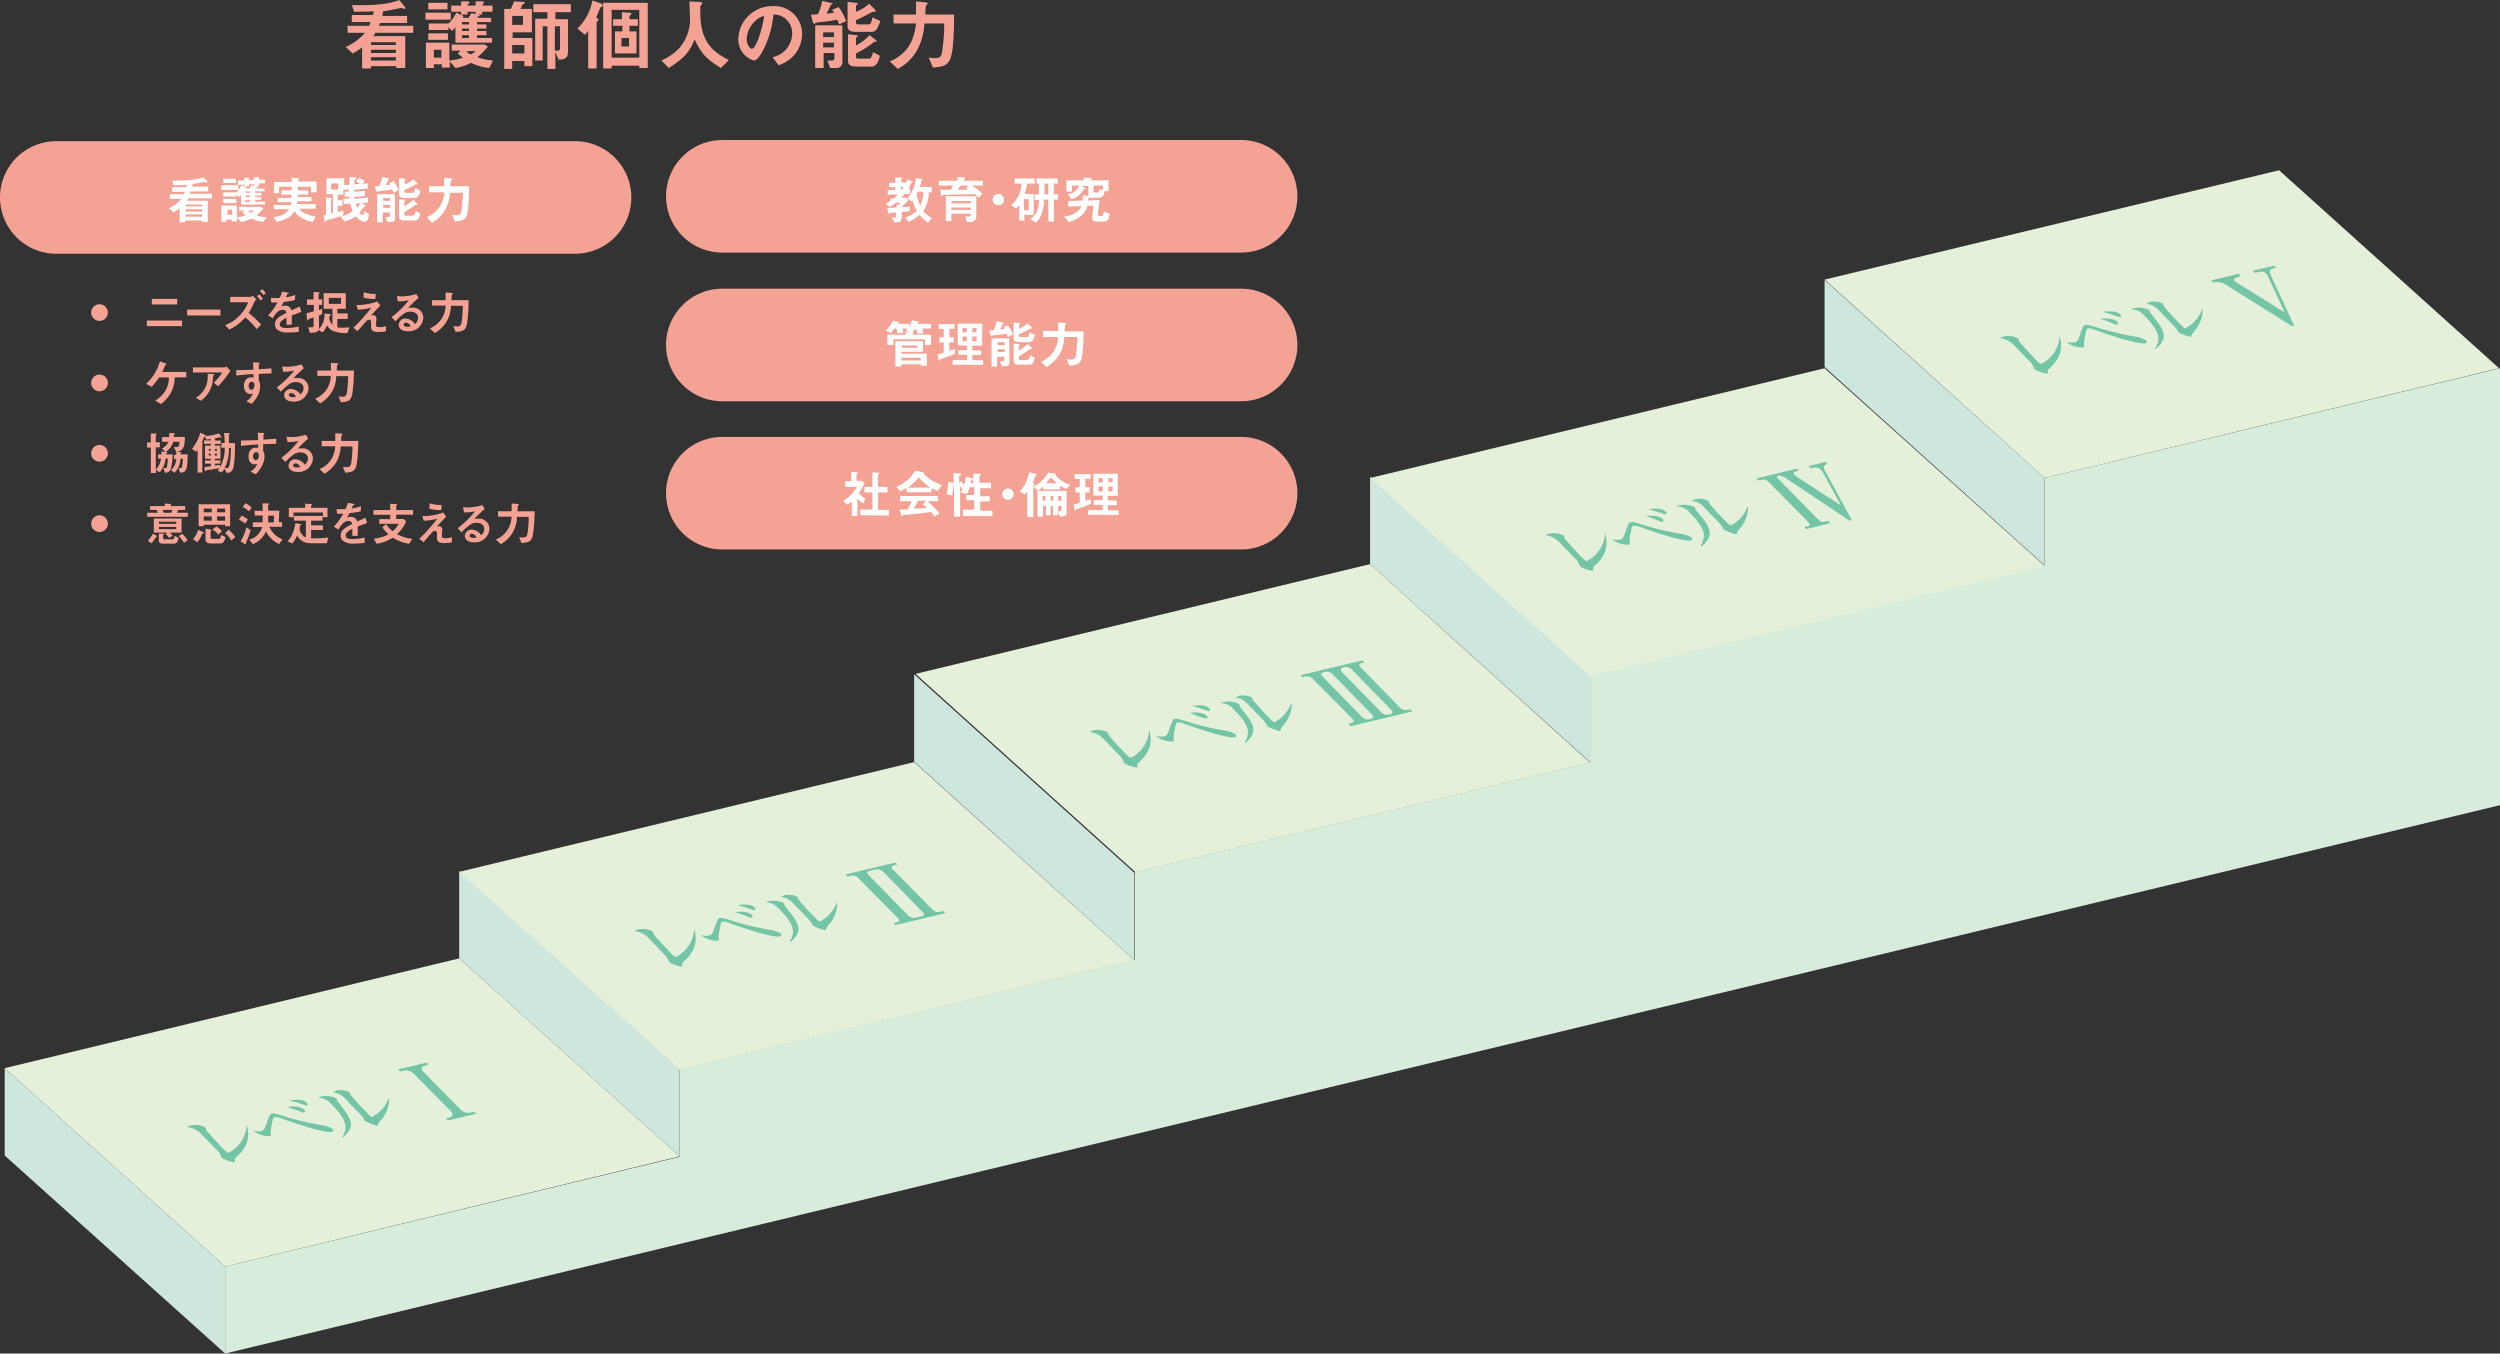
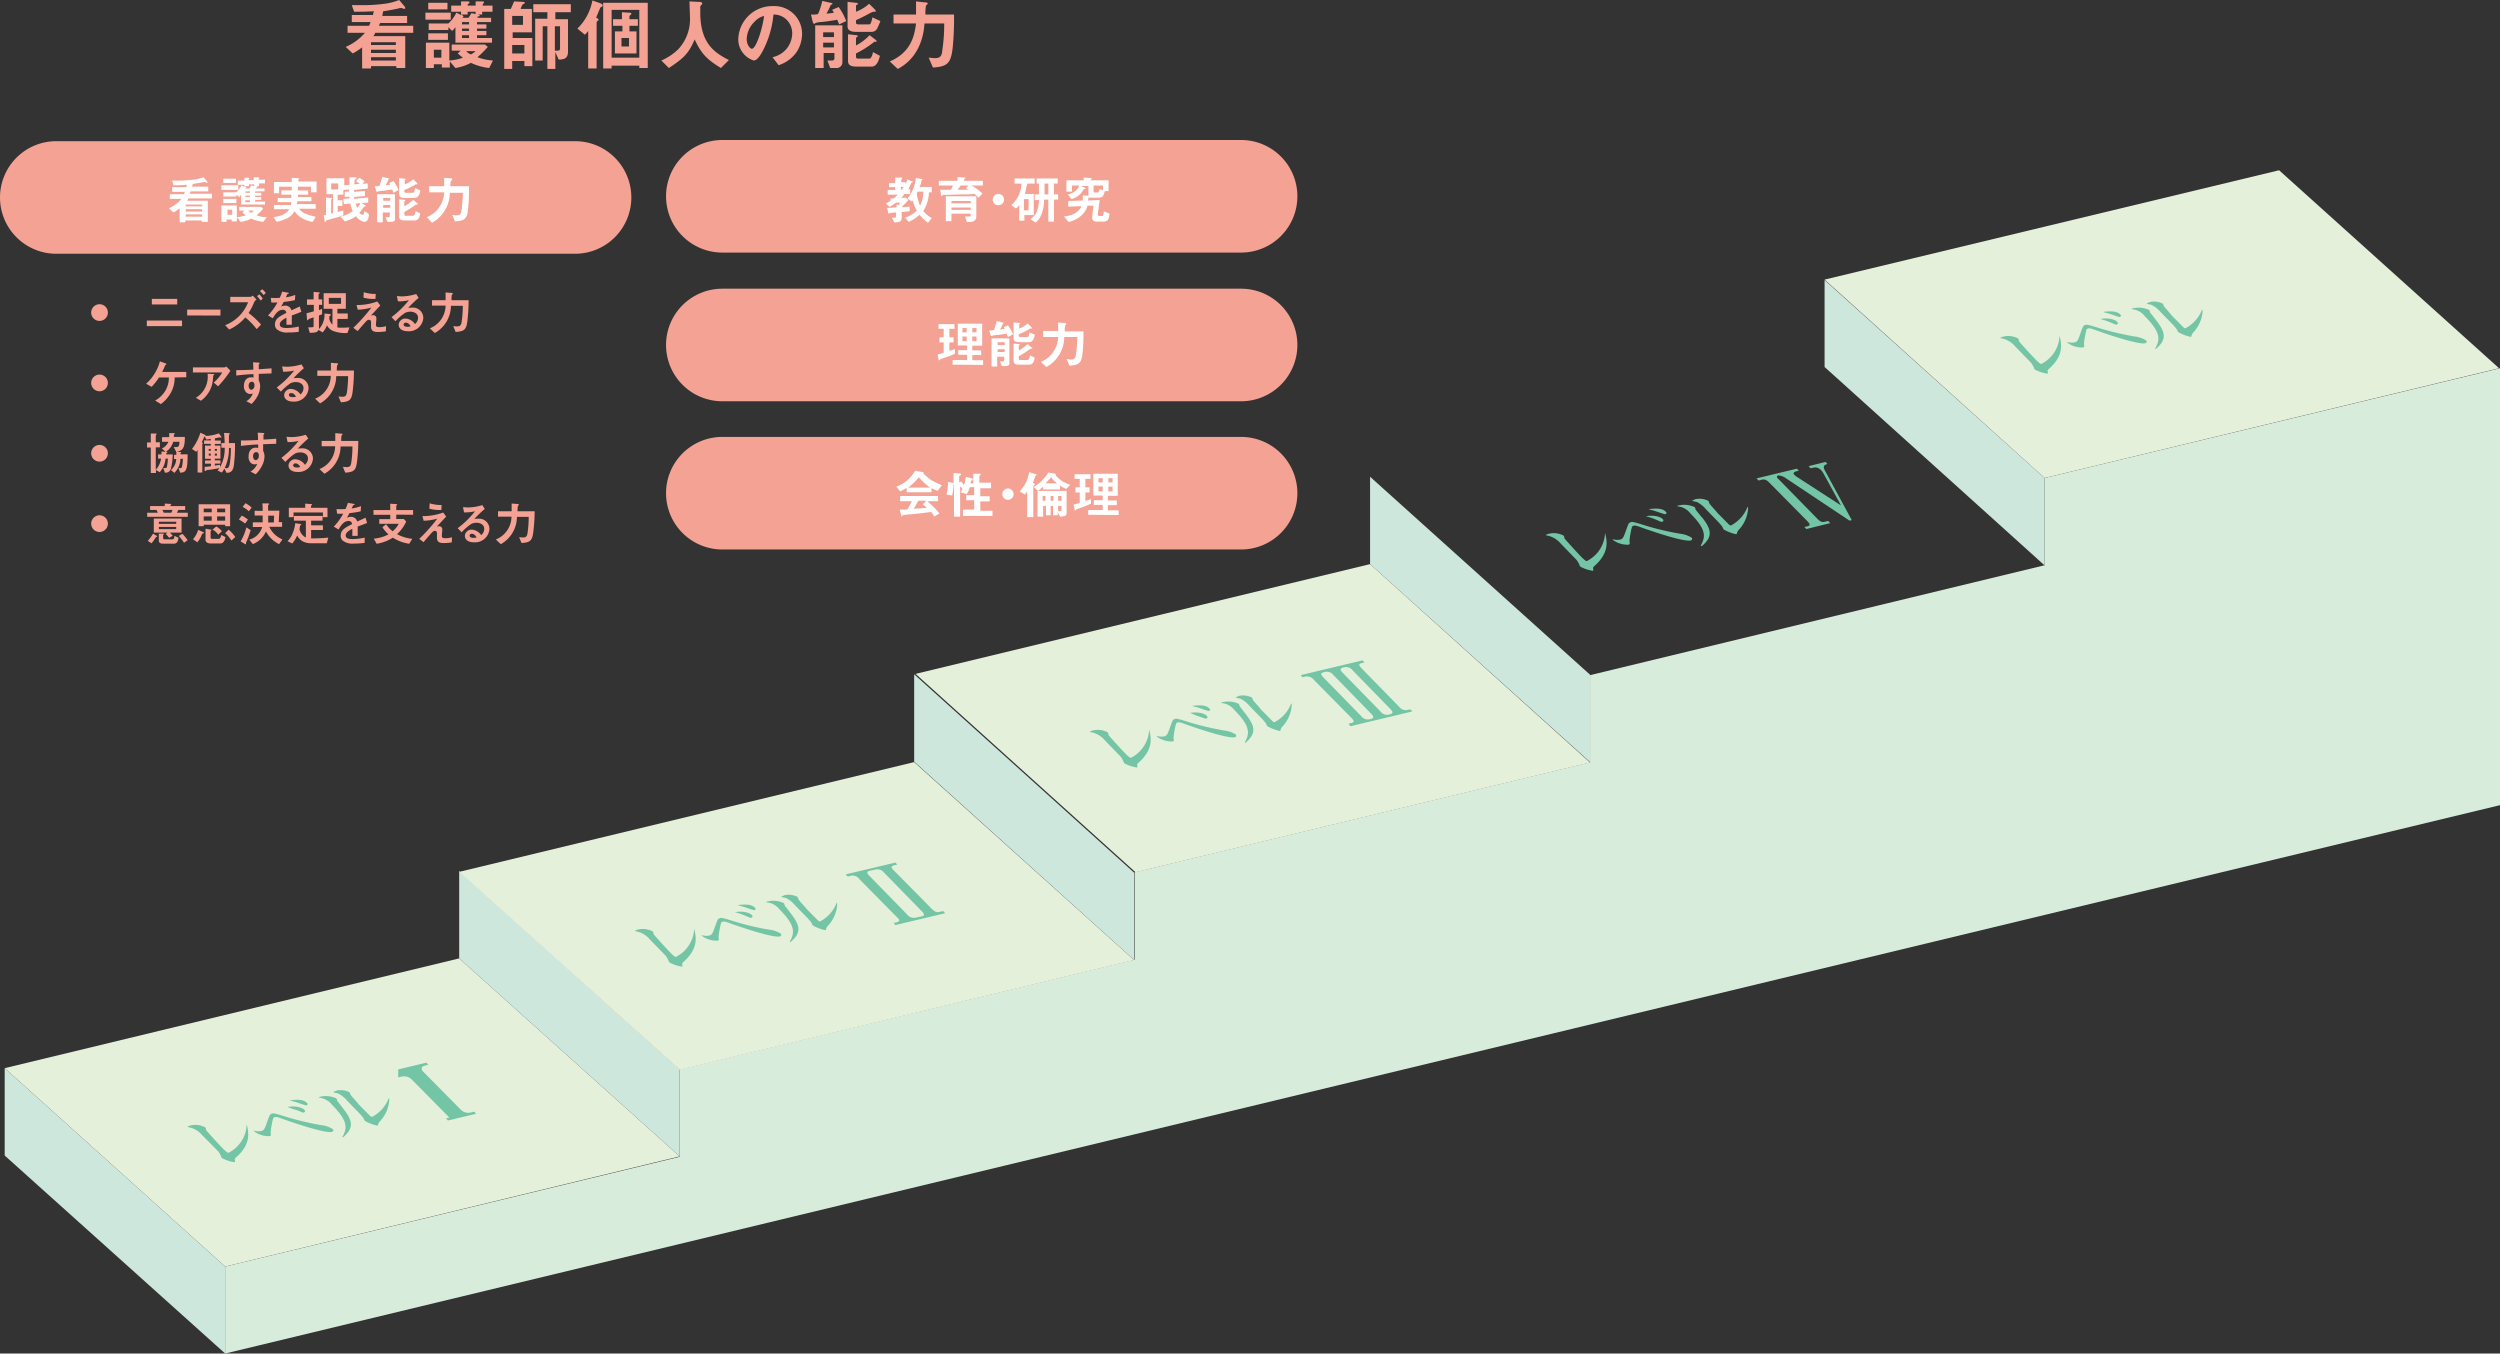
<svg xmlns="http://www.w3.org/2000/svg" viewBox="0 0 533 288.57">
  <rect x="0" y="0" width="533" height="288.57" fill="#333333" stroke="none" />
  <defs>
    <style>.cls-1{fill:#d8ecdc;}.cls-2{fill:#cde7dd;}.cls-3{fill:#e4f0d9;}.cls-4{isolation:isolate;}.cls-5{fill:#74c4a6;}.cls-6{fill:#f3a293;}.cls-7{fill:#fff;}</style>
  </defs>
  <title>level</title>
  <g id="レイヤー_2" data-name="レイヤー 2">
    <g id="レイヤー_1-2" data-name="レイヤー 1">
      <polygon class="cls-1" points="533 78.78 533 78.51 435.9 101.91 435.9 120.45 436 120.54 435.9 120.54 435.9 120.54 435.8 120.54 339 143.94 339 162.57 339 162.57 339 162.57 339 162.57 338.8 162.57 241.9 185.97 241.9 204.51 241.9 204.6 241.9 204.6 241.9 204.6 241.9 204.6 144.9 228 144.9 246.63 144.9 246.63 144.9 246.63 144.9 246.63 144.9 246.63 48 270.03 48 288.57 533 171.66 533 78.78" />
      <polygon class="cls-2" points="1 227.73 48 270.03 48 288.57 1 246.36 1 227.73" />
      <polygon class="cls-2" points="97.9 185.7 144.9 228 144.9 246.54 97.9 204.33 97.9 185.7" />
      <polygon class="cls-2" points="292.1 101.64 339 143.85 339 162.48 292.1 120.27 292.1 101.64" />
      <polygon class="cls-2" points="389 59.7 435.9 101.91 435.9 120.54 389 78.24 389 59.7" />
      <polygon class="cls-3" points="1 227.73 97.9 204.33 144.9 246.54 48 270.03 1 227.73" />
      <polygon class="cls-3" points="97.9 185.88 194.9 162.48 241.8 204.69 144.9 228.09 97.9 185.88" />
      <polygon class="cls-3" points="195.2 143.67 292.1 120.27 339 162.57 242.1 185.97 195.2 143.67" />
-       <polygon class="cls-3" points="292.1 101.91 389 78.51 436 120.72 339 144.12 292.1 101.91" />
      <polygon class="cls-3" points="389 59.61 485.9 36.3 532.8 78.51 435.9 101.91 389 59.61" />
      <polygon class="cls-2" points="194.9 143.76 241.8 186.06 241.8 204.69 194.9 162.39 194.9 143.76" />
      <g class="cls-4">
        <path class="cls-5" d="M148,198c.4,1.62,1,4.14-2.2,7-.4.36-.4.45-.3.81,0,.09,0,.27-.1.27a7.74,7.74,0,0,1-2.7-.9c-.1-.09-.2-.54-.3-.63a3.56,3.56,0,0,0-.5-.81l-3.4-3.51a5,5,0,0,0-3.1-1.71c0-.09,0-.18.7-.36a4.45,4.45,0,0,1,3.1.45c.1.09.1.54.2.63.2.27,3.2,3.6,3.9,4.23.4.36.6.54.8.54a7,7,0,0,0,3.9-6.21Z" />
        <path class="cls-5" d="M151.2,199.47c.6-.18.7-.36,1.3-2.07.5-1.35.5-1.44.9-1.62s.7-.09,3.6.81a60.75,60.75,0,0,0,7,1.62,5.8,5.8,0,0,1,2.4.81.34.34,0,0,1-.2.63c-.6.18-3.3-.27-10-2.61-1.5-.54-1.7-.63-2.1-.54s-.4.27-.7,1.8a10,10,0,0,0-.2,1.62c.1.36.1.54-.2.63a5.23,5.23,0,0,1-3.3-1c0-.09-.1-.09-.1-.18A3.38,3.38,0,0,0,151.2,199.47Zm5.5-5c2.2-.36,3.4.36,3.6.63s.2.45-.1.54-.3,0-1.4-.45a17,17,0,0,0-2.1-.72Zm.7-1.53c1.1-.09,2.7-.27,3.5.54.4.36.1.45,0,.54s-.3,0-1.4-.36a16.79,16.79,0,0,0-2.1-.63Z" />
        <path class="cls-5" d="M168.4,200.73c1-1.8,1.3-3.33-2.2-6.84a4,4,0,0,0-1.9-1.35,7.9,7.9,0,0,0-.9-.18c-.1-.09.2-.18.3-.18a5.21,5.21,0,0,1,3.4.36,1.19,1.19,0,0,1,.2.54c.1.09,1.2,1.53,1.4,1.8,2,2.61,2.1,4.05-.2,6Zm10.1-8a7.37,7.37,0,0,1-2.1,4.77,1.81,1.81,0,0,0-.3.63c0,.09,0,.18-.2.18a9.4,9.4,0,0,1-2.6-1c-.1-.09-.3-.63-.4-.72-.2-.27-.4-.45-.6-.72L169.5,193a5.85,5.85,0,0,0-1.9-1.53c-.2-.09-1-.18-1-.27s.5-.27.7-.36a4.26,4.26,0,0,1,2.7.36c.1.09.2.54.3.63.2.36,1.6,1.8,1.6,1.89l2.4,2.43c.3.27.4.36.6.27a7.48,7.48,0,0,0,3.5-4Z" />
      </g>
      <g class="cls-4">
        <path class="cls-5" d="M190.5,196.77l.5-.09c.8-.18,1-.45.2-1.17l-8-8.1a1.72,1.72,0,0,0-2-.63l-.5.09-.4-.45,10.6-2.52.4.45-.5.09c-.8.18-1,.45-.2,1.17l8,8.1c.8.81,1.2.9,2,.63l.5-.09.4.45-10.6,2.52Zm-2-10.71a1.81,1.81,0,0,0-2-.63l-.9.18c-.9.18-.9.45-.2,1.17l8,8.19a1.81,1.81,0,0,0,2,.63l.9-.18c.9-.18.9-.45.2-1.17Z" />
      </g>
      <g class="cls-4">
        <path class="cls-5" d="M245,155.55c.4,1.62,1,4.14-2.2,7-.4.36-.4.45-.3.81,0,.09,0,.27-.1.27a7.74,7.74,0,0,1-2.7-.9c-.1-.09-.2-.54-.3-.63a3.56,3.56,0,0,0-.5-.81l-3.4-3.51a5,5,0,0,0-3.1-1.71c0-.09,0-.18.7-.36a4.45,4.45,0,0,1,3.1.45c.1.09.1.54.2.63.2.27,3.2,3.6,3.9,4.23.4.36.6.54.8.54a7,7,0,0,0,3.9-6.21Z" />
        <path class="cls-5" d="M248.2,157c.6-.18.7-.36,1.3-2.07.5-1.35.5-1.44.9-1.62s.7-.09,3.6.81a60.75,60.75,0,0,0,7,1.62,5.8,5.8,0,0,1,2.4.81.34.34,0,0,1-.2.63c-.6.18-3.3-.27-10-2.61-1.5-.54-1.7-.63-2.1-.54s-.4.27-.7,1.8a10,10,0,0,0-.2,1.62c.1.36.1.54-.2.63a5.23,5.23,0,0,1-3.3-1c0-.09-.1-.09-.1-.18A3.38,3.38,0,0,0,248.2,157Zm5.5-5c2.2-.36,3.4.36,3.6.63s.2.45-.1.54-.3,0-1.4-.36-1.6-.63-2.1-.81Zm.6-1.53c1.1-.09,2.7-.27,3.5.54.4.36.1.45,0,.54s-.3,0-1.4-.36a16.79,16.79,0,0,0-2.1-.63Z" />
        <path class="cls-5" d="M265.4,158.25c1-1.8,1.3-3.33-2.2-6.84a4,4,0,0,0-1.9-1.35,7.9,7.9,0,0,0-.9-.18c-.1-.09.2-.18.3-.18a5.21,5.21,0,0,1,3.4.36,1.19,1.19,0,0,1,.2.54c.1.09,1.2,1.53,1.4,1.8,2,2.61,2.1,4-.2,6Zm10-8a7.37,7.37,0,0,1-2.1,4.77,1.81,1.81,0,0,0-.3.63c0,.09,0,.18-.2.18a9.4,9.4,0,0,1-2.6-1c-.1-.09-.3-.63-.4-.72-.2-.27-.4-.45-.6-.72l-2.8-2.88a5.85,5.85,0,0,0-1.9-1.53c-.2-.09-1-.18-1-.27s.5-.27.7-.36a4.26,4.26,0,0,1,2.7.36c.1.09.2.54.3.63.2.27,1.6,1.8,1.6,1.89l2.4,2.43c.3.27.4.36.6.27a7.48,7.48,0,0,0,3.5-4Z" />
      </g>
      <g class="cls-4">
        <path class="cls-5" d="M287.5,154.29l.4-.09c.9-.18.9-.45.2-1.17l-8-8.1a1.81,1.81,0,0,0-2-.63l-.4.09-.4-.45,13.2-3.15.4.45-.4.09c-.9.18-.9.45-.2,1.17l8,8.19a1.81,1.81,0,0,0,2,.63l.4-.09.4.45-13.2,3.15Zm-3.2-10.35a1.75,1.75,0,0,0-2-.63c-.8.18-.8.45-.1,1.17l8,8.19a1.75,1.75,0,0,0,2,.63c.8-.18.7-.54.1-1.17Zm4.1-1a1.75,1.75,0,0,0-2-.63c-.8.18-.7.54-.1,1.17l8,8.19a1.75,1.75,0,0,0,2,.63c.8-.18.7-.54.1-1.17Z" />
      </g>
      <g class="cls-4">
        <path class="cls-5" d="M342.2,113.61c.4,1.62,1,4.14-2.2,7-.4.36-.4.45-.3.81,0,.09,0,.27-.1.27a7.74,7.74,0,0,1-2.7-.9c-.1-.09-.2-.54-.3-.63a3.56,3.56,0,0,0-.5-.81l-3.4-3.51a5,5,0,0,0-3.1-1.71c0-.09,0-.18.7-.36a4.45,4.45,0,0,1,3.1.45c.1.09.1.54.2.63.2.27,3.2,3.6,3.9,4.23.4.36.6.54.8.54a7,7,0,0,0,3.9-6.21Z" />
        <path class="cls-5" d="M345.4,115.05c.6-.18.7-.36,1.3-2.07.5-1.35.5-1.44.9-1.62s.7-.09,3.6.81a60.75,60.75,0,0,0,7,1.62,5.8,5.8,0,0,1,2.4.81.34.34,0,0,1-.2.63c-.6.18-3.3-.27-10-2.61-1.5-.54-1.7-.63-2.1-.54s-.4.27-.7,1.8a10,10,0,0,0-.2,1.62c.1.36.1.54-.2.63a5.23,5.23,0,0,1-3.3-1c0-.09-.1-.09-.1-.18A3.38,3.38,0,0,0,345.4,115.05Zm5.5-5c2.2-.36,3.4.36,3.6.63s.2.45-.1.54-.3,0-1.4-.45a17,17,0,0,0-2.1-.72Zm.7-1.53c1.1-.09,2.7-.27,3.5.54.4.36.1.45,0,.54s-.3,0-1.4-.36a16.79,16.79,0,0,0-2.1-.63Z" />
        <path class="cls-5" d="M362.6,116.31c1-1.8,1.3-3.33-2.2-6.84a4,4,0,0,0-1.9-1.35,7.9,7.9,0,0,0-.9-.18c-.1-.09.2-.18.3-.18a5.21,5.21,0,0,1,3.4.36,1.19,1.19,0,0,1,.2.54c.1.09,1.2,1.53,1.5,1.8,2,2.61,2.1,4.05-.2,6Zm10.1-8a7.37,7.37,0,0,1-2.1,4.77,1.81,1.81,0,0,0-.3.63c0,.09,0,.18-.2.18a9.4,9.4,0,0,1-2.6-1c-.1-.09-.3-.63-.4-.72-.2-.27-.4-.45-.6-.72l-2.8-2.88a5.85,5.85,0,0,0-1.9-1.53c-.2-.09-1-.18-1-.27s.5-.27.7-.36a4.26,4.26,0,0,1,2.7.36c.1.09.2.54.3.63.2.36,1.6,1.8,1.6,1.89l2.4,2.43c.3.27.4.36.6.27a7.48,7.48,0,0,0,3.5-4Z" />
      </g>
      <g class="cls-4">
        <path class="cls-5" d="M392.5,107.76,388.8,101a3.12,3.12,0,0,0-.6-.81,1.61,1.61,0,0,0-1.7-.45l-.5.09-.4-.45,3.6-.9.4.45c-.3.09-1.2.27-.5,1.44l5.7,10.53-.5.09-13.5-9a3,3,0,0,0-1.7-.63c-.3.09-.4.45.1.81l8.2,8.37c.7.72,1.1.9,1.9.63l.5-.09.4.45-5.1,1.26-.4-.45.5-.09c.8-.18.8-.45.1-1.17l-8-8.1c-.7-.72-1.1-.9-2-.63l-.4.09-.4-.45,8.6-2.07.4.45-.4.09c-.5.09-.9.36-.6.72l.4.36Z" />
      </g>
      <g class="cls-4">
        <path class="cls-5" d="M439.1,71.58c.4,1.62,1,4.14-2.2,7-.4.36-.4.45-.3.81,0,.09,0,.27-.1.27a7.74,7.74,0,0,1-2.7-.9c-.1-.09-.2-.54-.3-.63a3.56,3.56,0,0,0-.5-.81l-3.4-3.51a5,5,0,0,0-3.1-1.71c0-.09,0-.18.7-.36a4.45,4.45,0,0,1,3.1.45c.1.09.1.54.2.63.2.27,3.2,3.6,3.9,4.23.4.36.6.54.8.54a7,7,0,0,0,3.9-6.21Z" />
        <path class="cls-5" d="M442.3,73c.6-.18.7-.36,1.3-2.07.5-1.35.5-1.44.9-1.62s.7-.09,3.6.81a60.75,60.75,0,0,0,7,1.62,5.8,5.8,0,0,1,2.4.81.34.34,0,0,1-.2.63c-.6.18-3.3-.27-10-2.61-1.5-.54-1.7-.63-2.1-.54s-.4.27-.7,1.8a10,10,0,0,0-.2,1.62c.1.36.1.54-.2.63a5.23,5.23,0,0,1-3.3-1c0-.09-.1-.09-.1-.18A3.38,3.38,0,0,0,442.3,73Zm5.5-5c2.2-.36,3.4.36,3.6.63s.2.45-.1.54-.3,0-1.4-.45-1.6-.54-2.1-.72Zm.7-1.53c1.1-.09,2.7-.27,3.5.54.4.36.1.45,0,.54s-.3,0-1.4-.36a16.79,16.79,0,0,0-2.1-.63Z" />
        <path class="cls-5" d="M459.5,74.28c1-1.8,1.3-3.33-2.2-6.84a4,4,0,0,0-1.9-1.35,7.9,7.9,0,0,0-.9-.18c-.1-.09.2-.18.3-.18a5.21,5.21,0,0,1,3.4.36,1.19,1.19,0,0,1,.2.54c.1.09,1.2,1.53,1.4,1.8,2,2.61,2.1,4-.2,6Zm10.1-8A7.37,7.37,0,0,1,467.5,71a1.81,1.81,0,0,0-.3.63c0,.09,0,.18-.2.18a9.4,9.4,0,0,1-2.6-1c-.1-.09-.3-.63-.4-.72-.2-.27-.4-.45-.6-.72l-2.8-2.88A5.85,5.85,0,0,0,458.7,65c-.2-.09-1-.18-1-.27s.5-.27.7-.36a4.26,4.26,0,0,1,2.7.36c.1.09.2.54.3.63.2.27,1.6,1.8,1.6,1.89l2.4,2.43c.3.27.4.36.6.27a7.48,7.48,0,0,0,3.5-4Z" />
      </g>
      <g class="cls-4">
-         <path class="cls-5" d="M476.9,59.16c-.3.09-1,.27-.3.9.1.09.3.18.4.27l10.1,6.3-3.7-8c0-.09-.1-.18-.2-.27a1.73,1.73,0,0,0-1.7-.36l-.8.18-.4-.45,4.5-1.08.4.45-.6.18a.72.72,0,0,0-.6,1.08l5.1,11.07-.5.09-13.9-8.73a3.73,3.73,0,0,0-2.5-.63l-.4.09-.4-.45,5.9-1.44.4.45Z" />
-       </g>
+         </g>
      <g class="cls-4">
        <path class="cls-5" d="M52.6,239.7c.4,1.62,1,4.14-2.2,7-.4.36-.4.45-.3.81,0,.09,0,.27-.1.27a7.74,7.74,0,0,1-2.7-.9c-.1-.09-.2-.54-.3-.63a3.56,3.56,0,0,0-.5-.81L43.1,242a5,5,0,0,0-3.1-1.71c0-.09,0-.18.7-.36a4.45,4.45,0,0,1,3.1.45c.1.09.1.54.2.63.2.27,3.2,3.6,3.9,4.23.4.36.6.54.8.54a7,7,0,0,0,3.9-6.21Z" />
        <path class="cls-5" d="M55.7,241.14c.6-.18.7-.36,1.3-2.07.5-1.35.5-1.44.9-1.62s.7-.09,3.6.81a60.75,60.75,0,0,0,7,1.62,5.8,5.8,0,0,1,2.4.81.34.34,0,0,1-.2.63c-.6.18-3.3-.27-10-2.61-1.5-.54-1.7-.63-2.1-.54s-.4.27-.7,1.8a10,10,0,0,0-.2,1.62c.1.36.1.54-.2.63a5.23,5.23,0,0,1-3.3-1c0-.09-.1-.09-.1-.18A3.36,3.36,0,0,0,55.7,241.14ZM61.3,236c2.2-.36,3.4.36,3.6.63s.2.45-.1.54-.3,0-1.4-.45a14.42,14.42,0,0,1-2.1-.72Zm.6-1.44c1.1-.09,2.7-.27,3.5.54.4.36.1.45,0,.54s-.3,0-1.4-.36a16.79,16.79,0,0,0-2.1-.63Z" />
        <path class="cls-5" d="M73,242.4c1-1.8,1.3-3.33-2.2-6.84a4,4,0,0,0-1.9-1.35A7.9,7.9,0,0,0,68,234c-.1-.09.2-.18.3-.18a5.21,5.21,0,0,1,3.4.36,1.19,1.19,0,0,1,.2.54c.1.09,1.2,1.53,1.4,1.8,2,2.61,2.1,4-.2,6Zm10-8a7.37,7.37,0,0,1-2.1,4.77,1.81,1.81,0,0,0-.3.63c0,.09,0,.18-.2.18a9.4,9.4,0,0,1-2.6-1c-.1-.09-.3-.63-.4-.72-.2-.27-.4-.45-.6-.72L74,234.66a5.85,5.85,0,0,0-1.9-1.53c-.2-.09-1-.18-1-.27s.5-.27.7-.36a4.26,4.26,0,0,1,2.7.36c.1.09.2.54.3.63.2.27,1.6,1.8,1.6,1.89l2.4,2.43c.3.27.4.36.6.27a7.48,7.48,0,0,0,3.5-4Z" />
      </g>
      <g class="cls-4">
-         <path class="cls-5" d="M84.9,228l6-1.44.4.45-.7.18c-.8.18-.9.72-.4,1.26l8,8.1a2.25,2.25,0,0,0,2.2.63l.7-.18.4.45-6,1.44-.4-.45.7-.18c.8-.18.8-.72.4-1.26l-8-8.1a2.4,2.4,0,0,0-2.2-.63l-.7.18Z" />
+         <path class="cls-5" d="M84.9,228l6-1.44.4.45-.7.18c-.8.18-.9.72-.4,1.26l8,8.1a2.25,2.25,0,0,0,2.2.63l.7-.18.4.45-6,1.44-.4-.45.7-.18l-8-8.1a2.4,2.4,0,0,0-2.2-.63l-.7.18Z" />
      </g>
      <g class="cls-4">
        <path class="cls-6" d="M80,7a2.51,2.51,0,0,1-.4.7h6.8v6.8H84.5v-.4H79.1v.5H77.2V10.1a14,14,0,0,1-2,1.3L73.7,10a11.18,11.18,0,0,0,4.1-3H74.1V5.5h4.6c.1-.3.3-.7.3-.8H75V3.2h4.5c.1-.3.1-.4.2-.8-1.7.1-3.1.1-4.2.1L75,1.1h2.2A34.25,34.25,0,0,0,82,.8,12.15,12.15,0,0,0,85.1,0l1.1,1.3a.76.76,0,0,1,.2.4.22.22,0,0,1-.2.2c-.1,0-.1,0-.3-.1a1.58,1.58,0,0,0-.4-.1,3.71,3.71,0,0,0-.9.2c-.2,0-1.4.3-2.9.5-.1.3-.1.6-.2,1h5.3V4.9H81.1c-.1,0-.2.3-.3.6h7.3V7Zm4.4,2H79.1v.6h5.3Zm0,1.6H79.1v.7h5.3Zm0,1.6H79.1v.7h5.3Z" />
        <path class="cls-6" d="M90.7,4.2V2.7h5.4V4.2Zm13.6,10.3a12.33,12.33,0,0,1-3.9-1.1,10.68,10.68,0,0,1-3.3,1.1l-1.2-1.4v1.3H94.2v-.7H92.5v.8H90.8V9.1h5v3.8a10.72,10.72,0,0,0,2.9-.6,13.5,13.5,0,0,1-1.1-.9l.6-.6H96.3V9.5h7.1l.6.5a22.6,22.6,0,0,1-2.2,2.2,11.74,11.74,0,0,0,3.3.7Zm-1.5-12v.6h-.9c.2.1.4.1.4.2s-.2.2-.3.2-.2,0-.2.3h2.9v.9h-3v.5h2v.9h-2v.5h2v.9h-2v.6h3.2v1H97.1V5.8a6.53,6.53,0,0,1-.7.8l-.8-.8v.6H91.4V5h4.2a7.59,7.59,0,0,0,1.7-2.3l1,.5V2.5H96.2V1.2h2.1V.3h1.3c.4,0,.5.1.5.2s0,.1-.1.2c-.3.2-.3.3-.3.5h1.7V.3h1.3c.1,0,.5,0,.5.2s-.1.1-.2.3-.1.1-.1.4H105V2.5ZM91.3,2V.6h4.1V2Zm0,6.5V7.1h4.2V8.5Zm2.8,2.1H92.5v1.7h1.6Zm7.3-8.1H99.7v.6H98.3c.2.1.5.3.5.4s-.1.3-.4.3h1.5c.1-.2.4-.6.6-1l.9.2ZM100,4.7H98.5v.5H100Zm0,1.4H98.5v.5H100Zm0,1.4H98.5v.6H100Zm-.6,3.4a2.24,2.24,0,0,0,1,.7,4.31,4.31,0,0,0,1-.7Z" />
        <path class="cls-6" d="M111.8,14.1V13h-2.6v1.7h-1.7V1.9h1.4c.2-.4.5-1.1.7-1.6l1.9.1c.2,0,.4.1.4.2s-.1.1-.2.2-.3.1-.3.2a3.55,3.55,0,0,0-.4.9h2.4v5h-4.1V8.1h4.2v6Zm-.3-10.7h-2.3V5.3h2.3Zm.3,6.2h-2.6v1.8h2.6Zm6.6-7V4.1h2.7V11c0,1.5-.9,1.7-2,1.7l-.7-1.6v3.6h-1.7V5.6h-1v7.3h-1.6V4h2.6V2.6h-3V.9h8V2.6Zm1,3h-1.1v5.2h.6c.4,0,.5-.2.5-.5Z" />
        <path class="cls-6" d="M128.4,1.4c-.2.1-.2.1-.3.1s-.9,2-1,2.3c.3.1.5.2.5.4s0,.1-.1.2-.3.2-.3.3v9.9h-1.8v-8a5,5,0,0,1-.7.8l-1.6-1.3a11.24,11.24,0,0,0,3.2-6l1.7.6c.4.2.5.3.5.4A1,1,0,0,1,128.4,1.4Zm7.9,13.1V14h-5.9v.6h-1.8V.6h9.5V14.5Zm0-12.4h-5.9V12.3h5.9Zm-2.1,3.4V6.7h1.5v4.7h-4.6V6.7h1.6V5.5h-2V4.1h1.9V2.6l1.4.1c.3,0,.6,0,.6.2s-.1.2-.2.3-.2.2-.2.3v.6H136V5.5Zm-.1,2.6h-1.6V9.9h1.6Z" />
        <path class="cls-6" d="M153.7,14.5c-3.1-1.9-4.2-3.1-5.6-6.1-1.2,2.9-2.3,4-5.5,6.1L141,12.9a11.92,11.92,0,0,0,3.6-2.4,9.38,9.38,0,0,0,2.5-6.9c0-.5-.1-2.6-.1-3.3l1.9.1c.2,0,.8,0,.8.3a.37.37,0,0,1-.1.3l-.3.3V2.7c0,6.7,3.2,8.6,6.1,10.1Z" />
        <path class="cls-6" d="M169.9,11a7.45,7.45,0,0,1-3.9,2.9l-1.3-1.7a5.44,5.44,0,0,0,3-1.8,5.34,5.34,0,0,0,1.2-3.3,4.08,4.08,0,0,0-1.2-2.9,3.87,3.87,0,0,0-2.8-1.1,20.79,20.79,0,0,1-2.1,7.4c-.5,1-1.3,2.4-2.1,2.4a4.73,4.73,0,0,1-3.3-4.5,7.26,7.26,0,0,1,7.4-7.1A5.91,5.91,0,0,1,171,7.4,7.3,7.3,0,0,1,169.9,11Zm-9-6.4a5.41,5.41,0,0,0-1.7,3.7c0,1.4.8,2.1,1.1,2.1.9,0,2.3-4.4,2.6-7A4,4,0,0,0,160.9,4.6Z" />
        <path class="cls-6" d="M178.9,5.2c-.1-.3-.3-.7-.4-1-.9.2-3.2.5-3.5.5a4.25,4.25,0,0,0-1.1.2c-.1,0-.2.2-.3.2s-.2-.2-.3-.3l-.4-1.7a5.76,5.76,0,0,0,1.5-.1,13.19,13.19,0,0,0,.9-2.8l1.8.4c.2,0,.4.1.4.2s-.2.1-.2.2c-.2,0-.2.1-.2.1a15.11,15.11,0,0,1-.9,1.8,10.77,10.77,0,0,0,1.6-.2,6.13,6.13,0,0,0-.4-.6l1.4-.6a11.88,11.88,0,0,1,1.6,3Zm-.7,9.3H177l-.6-1.6h1.1a.46.46,0,0,0,.4-.5V11.3h-2.3v3.2h-1.8V5.4h5.8v7.8A1.24,1.24,0,0,1,178.2,14.5Zm-.4-7.6h-2.3v1h2.3Zm0,2.2h-2.3v1h2.3Zm9.3-3.2a1.35,1.35,0,0,1-1.3.9h-3.1c-1.3,0-2-.3-2-1.2V.4l1.8.2c.3,0,.4.1.4.2a.22.22,0,0,1-.2.2c-.1.1-.2.1-.2.2V2.5A8.72,8.72,0,0,0,185.3.8L186.5,2a.52.52,0,0,1,.2.4.1.1,0,0,1-.1.1h-.3c-.1,0-.2,0-.6.2-.1,0-1.2.7-3.2,1.6v.5c0,.3.2.4.5.4h2.2c.3,0,.5,0,.8-1.5l1.7.8A14.67,14.67,0,0,1,187.1,5.9Zm-1.3,8.3h-3.1c-1.3,0-1.9-.3-1.9-1.2V7.3l1.7.2c.2,0,.4.1.4.2s-.1.1-.2.2-.2.1-.2.2V9.7a11.12,11.12,0,0,0,2.9-2.2l1.3,1c.1.1.2.2.2.3s-.1.1-.3.1-.3,0-.3.1a23.06,23.06,0,0,1-3.8,2.4v.7c0,.3.2.4.5.4h2.2c.4,0,.4-.1.6-.4a2.37,2.37,0,0,0,.3-1l1.5.8C187.2,13.6,186.6,14.2,185.8,14.2Z" />
        <path class="cls-6" d="M203.1,10.3c-.4,3.2-1.1,3.9-4.2,4.1l-.9-2.1c.4,0,.9.1,1.3.1,1.3,0,1.5-.6,1.6-1.7a35.59,35.59,0,0,0,.4-5.7h-4.2c-.2,3.3-1.5,7.5-5.7,9.7l-1.7-1.6c4.7-2,5.3-5.8,5.6-8.1h-4.8V3.1h4.8V.3l1.8.2c.5,0,.7.1.7.3a.1.1,0,0,1-.1.1c-.1.1-.3.3-.3.4a10.28,10.28,0,0,0-.1,1.8h6.1A63.67,63.67,0,0,1,203.1,10.3Z" />
      </g>
      <path class="cls-6" d="M12,30.1H122.6a12,12,0,0,1,12,12h0a12,12,0,0,1-12,12H12a12,12,0,0,1-12-12H0A12,12,0,0,1,12,30.1Z" />
      <path class="cls-6" d="M154,29.85H264.6a12,12,0,0,1,12,12h0a12,12,0,0,1-12,12H154a12,12,0,0,1-12-12h0A12,12,0,0,1,154,29.85Z" />
      <path class="cls-6" d="M154,61.55H264.6a12,12,0,0,1,12,12h0a12,12,0,0,1-12,12H154a12,12,0,0,1-12-12h0A12,12,0,0,1,154,61.55Z" />
      <path class="cls-6" d="M154,93.15H264.6a12,12,0,0,1,12,12h0a12,12,0,0,1-12,12H154a12,12,0,0,1-12-12h0A12,12,0,0,1,154,93.15Z" />
      <g class="cls-4">
        <path class="cls-7" d="M40.2,42.3a2.19,2.19,0,0,0-.3.5h4.4v4.5H43V47H39.5v.4H38.3v-3a9.23,9.23,0,0,1-1.3.9l-1-.9a7.62,7.62,0,0,0,2.7-2H36.2v-1h3a1.69,1.69,0,0,0,.2-.5H36.7v-1h3a.9.9,0,0,0,.1-.5c-1.1.1-2,.1-2.8.1l-.3-1h1.4a28.8,28.8,0,0,0,3.2-.2,12.63,12.63,0,0,0,2.1-.5l.7.8a.37.37,0,0,1,.1.3c0,.1,0,.1-.1.1s-.1,0-.2-.1-.2-.1-.3-.1-.5.1-.6.1-.9.2-1.9.3a1.42,1.42,0,0,1-.2.6h3.5v1H40.6a1.69,1.69,0,0,1-.2.5h4.8v1Zm2.9,1.3H39.6V44h3.5Zm0,1H39.6v.5h3.5Zm0,1.1H39.6v.5h3.5Z" />
        <path class="cls-7" d="M47.2,40.5v-1h3.6v1Zm8.9,6.8a10.54,10.54,0,0,1-2.6-.7,5.37,5.37,0,0,1-2.2.7l-.8-1v.9H49.4v-.4H48.3v.5H47.2V43.8h3.3v2.5a7.19,7.19,0,0,0,1.9-.4,4.35,4.35,0,0,1-.7-.6l.4-.4H51v-.8h4.7l.4.4a9.24,9.24,0,0,1-1.4,1.4,6.17,6.17,0,0,0,2.2.4Zm-.9-8v.4h-.6c.1,0,.3.1.3.2s-.1.1-.2.1-.1,0-.2.2h1.9v.6h-2v.3h1.3v.6H54.4V42h1.3v.6H54.4V43h2.1v.6H51.4V41.5a2.74,2.74,0,0,1-.4.5l-.6-.5v.4H47.6V41h2.8a6.47,6.47,0,0,0,1.1-1.5l.6.3v-.4H50.7v-.9h1.4v-.6h.8c.3,0,.3.1.3.1a.1.1,0,0,1-.1.1c-.1.1-.1.1-.1.3h1.1v-.6h.8c.1,0,.4,0,.4.1a.31.31,0,0,1-.1.2c-.1.1-.1.1-.1.2h1.4v.8H55.2ZM47.6,39v-.9h2.7V39Zm0,4.3v-.9h2.8v.9Zm1.9,1.4h-1v1.1h1Zm4.7-5.4H53.1v.4h-.9c.1.1.3.2.3.3s-.1.1-.3.2h1a5.74,5.74,0,0,1,.4-.7l.6.2Zm-.9,1.5h-1v.3h1Zm0,.9h-1V42h1Zm0,1h-1v.4h1Zm-.4,2.2a7.37,7.37,0,0,0,.6.5c.3-.2.5-.3.6-.5Z" />
        <path class="cls-7" d="M66.3,41.1V39.8H63.5v.8h2.2v.9H63.5V42h2.9v.9h-3c0,.2-.1.3-.1.6h4v1H63.8a2.25,2.25,0,0,0,1,.9,10.19,10.19,0,0,0,2.5.8l-.6,1.1a5.71,5.71,0,0,1-2.3-.8A3.9,3.9,0,0,1,62.8,45a3.54,3.54,0,0,1-1.5,1.5,10.58,10.58,0,0,1-2.3.8l-.7-1c2.1-.3,2.8-.9,3.4-1.7H58.4v-.9H62a1.49,1.49,0,0,0,.1-.6H59.2v-.9h2.9v-.7H60v-.9h2.2v-.8H59.5v1.4H58.4V38.8h3.8v-.9l1.3.1c.2,0,.3,0,.3.1a.1.1,0,0,1-.1.1l-.1.1v.4h3.9V41H66.3Z" />
        <path class="cls-7" d="M77.7,47.3a2.91,2.91,0,0,1-1.8-1.2,7.24,7.24,0,0,1-2.4,1.1l-.9-1A6.82,6.82,0,0,0,75.2,45a6,6,0,0,1-.5-1.6l-1.4.1-.1-1.1,1.3-.1v-.4l-1,.1V40.9l.9-.1v-.4l-1.2.1v1H72v1.2h1v1.2H72v1.3a10.38,10.38,0,0,1,1.2-.3v1c-1,.4-1.7.5-3.3,1-.3.1-.4.1-.4.2s-.1.2-.2.2-.1-.1-.1-.3L69,45.9c.1,0,.4-.1.5-.1V42.1l1,.1c.1,0,.3,0,.3.1l-.1.1-.1.1v3a.6.6,0,0,0,.4-.1v-4H69.6V38h3.8v1.5l1.1-.1V37.8h1.2c.2,0,.3,0,.3.2s-.1.1-.2.2-.2.1-.2.1a3.75,3.75,0,0,1-.1,1l1.2-.1a8.11,8.11,0,0,1-.8-.6l.7-.7c.7.4,1,.6,1.1.8l-.4.5,1.1-.1v1.1l-2.9.3v.4l2.3-.2v1.1l-2.3.2v.4l3-.3v1.1l-1.4.1.7.4.2.2c0,.1,0,.1-.3.1-.1,0-.1,0-.1.1-.4.5-.6.8-1,1.3a1.18,1.18,0,0,0,.7.4c.2,0,.3-.2.4-.8l.9.6C78.7,45.8,78.6,47.3,77.7,47.3Zm-5.6-8.2H70.6v1.3h1.5Zm3.8,4.3a1.61,1.61,0,0,0,.3.9,2.66,2.66,0,0,0,.6-1Z" />
        <path class="cls-7" d="M83.9,41.1c-.1-.2-.2-.5-.3-.7-.6.1-2.1.3-2.3.3s-.6.1-.7.1l-.2.1a.22.22,0,0,1-.2-.2l-.3-1a2.79,2.79,0,0,0,1-.1,14.5,14.5,0,0,0,.6-1.9l1.2.3a.44.44,0,0,1,.3.1.1.1,0,0,1-.1.1c-.1,0-.1,0-.1.1a6.72,6.72,0,0,1-.6,1.2,5.81,5.81,0,0,1,1-.1c-.1-.1-.1-.2-.2-.4l.9-.4A10.63,10.63,0,0,1,85,40.5Zm-.5,6.2h-.8l-.4-1h.7c.1,0,.2-.1.2-.3v-.7H81.6v2.1H80.4v-6h3.8v5.2C84.3,47,84,47.3,83.4,47.3Zm-.2-5.1H81.7v.6h1.5Zm0,1.5H81.7v.6h1.5Zm6.1-2.1a1,1,0,0,1-.8.6H86.4c-.9,0-1.3-.2-1.3-.8V38l1.2.1c.2,0,.2.1.2.1a.1.1,0,0,1-.1.1.1.1,0,0,0-.1.1v.9a5.13,5.13,0,0,0,1.8-1.1l.8.8.1.2c0,.1,0,.1-.1.1h-.2c-.1,0-.1,0-.4.2a13.44,13.44,0,0,1-2.1,1v.3a.27.27,0,0,0,.3.3H88c.2,0,.3,0,.5-1l1.1.5A1.93,1.93,0,0,1,89.3,41.6ZM88.4,47H86.3c-.8,0-1.2-.2-1.2-.8V42.5l1.1.1c.1,0,.2,0,.2.2l-.1.1-.1.1v1a11.55,11.55,0,0,0,1.9-1.4l.8.7c.1.1.2.1.2.2s0,.1-.2.1h-.2a22.16,22.16,0,0,1-2.5,1.6v.5a.27.27,0,0,0,.3.3H88c.2,0,.3-.1.4-.3a1.45,1.45,0,0,0,.2-.7l1,.5C89.4,46.7,89,47,88.4,47Z" />
        <path class="cls-7" d="M99.8,44.5c-.2,2.1-.7,2.6-2.8,2.7l-.6-1.4c.2,0,.6.1.9.1.9,0,1-.4,1.1-1.1.2-1.7.3-3,.3-3.7H95.9a7.36,7.36,0,0,1-3.8,6.4L91,46.3A5.91,5.91,0,0,0,94.7,41H91.5V39.7h3.2V37.9l1.2.1c.3,0,.5,0,.5.2v.1s-.2.2-.2.3c-.2,0-.2.9-.2,1.1h4A42.74,42.74,0,0,1,99.8,44.5Z" />
      </g>
      <g class="cls-4">
        <path class="cls-7" d="M190.85,37.85h1.2c.2,0,.3,0,.3.1v.1l-.2.2v.6h.9v.4a5.13,5.13,0,0,0,.4-1l1,.4a.35.35,0,0,1,.2.1.1.1,0,0,1-.1.1c-.1,0-.2,0-.2.1-.3.5-.4.9-.7,1.4h.4v1h-1.2a5,5,0,0,1-.7.8h1l.5.5c-.6.8-1.1,1.1-1.4,1.5h0a13.92,13.92,0,0,0,1.7-.1V45a14.93,14.93,0,0,1-1.7.2v1.1c0,1-.5,1.1-1.6,1.1l-.5-1h.6a.27.27,0,0,0,.3-.3v-.8c-.2,0-1.3.1-1.3.1l-.2.2c-.1,0-.1-.1-.2-.3l-.2-1a16.36,16.36,0,0,0,2-.1v-.6l.5.1a2.19,2.19,0,0,1,.3-.5h-.9a11,11,0,0,1-1.4.9l-.8-.7a6.42,6.42,0,0,0,1-.6v-.5h.7c.4-.3.5-.5.9-.8h-2.2v-1h1.6v-.6h-1.3V39h1.3Zm1.2,2.6h.2c.1-.2.3-.4.4-.6h-.6Zm1.4,1.9a7.94,7.94,0,0,0,1.8-4.4l1.2.2c.1,0,.2,0,.2.1v.1c-.1.1-.2.1-.2.2a4,4,0,0,1-.4,1.3h2.6V41h-.6a7.89,7.89,0,0,1-1.2,4,6.26,6.26,0,0,0,1.8,1.5l-.8,1a9.76,9.76,0,0,1-1.8-1.7,9,9,0,0,1-2.3,1.5l-.8-.9a6,6,0,0,0,2.5-1.5,6.31,6.31,0,0,1-.8-2.2,1.44,1.44,0,0,1-.2.3Zm2.2-1.5c-.1.2-.1.3-.2.4a10.15,10.15,0,0,0,.7,2.6,6.16,6.16,0,0,0,.7-3Z" />
        <path class="cls-7" d="M207.15,39.55a12,12,0,0,1,2.3,1.7l-.8.9a9.23,9.23,0,0,0-.9-.8,24.37,24.37,0,0,1-2.7.1c-.5,0-3.1.1-3.6.1s-.4,0-.5.1l-.2.2c-.1,0-.1-.2-.1-.2l-.2-1.2h2.3a3.55,3.55,0,0,0,.4-.9h-3v-1h4v-.8l1.4.1c.2,0,.3,0,.3.1a.1.1,0,0,1-.1.1l-.2.2v.3h4v1Zm-.7,7.8h-.3l-.4-1.2h.8c.2,0,.4,0,.4-.2v-.4h-4.1v1.6h-1.2v-5.3h6.5v4.4C208.15,47.35,206.75,47.35,206.45,47.35Zm.5-4.5h-4.1v.5H207Zm0,1.4h-4.1v.5H207Zm-1-4.1.5-.6h-1.6c-.4.5-.5.7-.7.9h2.4A3.33,3.33,0,0,1,206,40.15Z" />
        <path class="cls-7" d="M212.85,43.75a1.16,1.16,0,0,1-1.2-1.2,1.2,1.2,0,1,1,2.4,0A1.16,1.16,0,0,1,212.85,43.75Z" />
        <path class="cls-7" d="M219,39.15c-.2.9-.3,1.5-.5,2.2h1.9v4.5h-2v1.2h-1.1v-3.3a4.62,4.62,0,0,1-.7.7l-1-.7a6.52,6.52,0,0,0,2.2-4.6h-1.5v-1.1h4.3v1.1Zm.3,3.3h-1v2.4h1Zm5.4.1v4.7h-1.2v-4.7h-.9a8.56,8.56,0,0,1-.5,3,4.19,4.19,0,0,1-1.3,1.9l-1.1-.7a5,5,0,0,0,1.2-1.3,7.06,7.06,0,0,0,.6-2.8h-.9v-1.2h.9v-2.3H221v-1.1h4.5v1.1h-.8v2.3h.9v1.1Zm-1.2-3.4h-.8v2.3h.8Z" />
        <path class="cls-7" d="M235.25,47.25h-1.4c-.6,0-1-.2-1-.8a26,26,0,0,1,.3-2.6h-1.3c-.4,1.6-1.8,2.9-4,3.5l-1-1.2c2.2-.2,3.4-1.3,3.7-2.2l-2.8.1v-1.2l3.1-.1v-1.1l1.2.1v-2.1h-1.6l.9.4a.1.1,0,0,1,0,.2,1,1,0,0,1-.3.1,4.15,4.15,0,0,1-2.6,2.1l-.8-1a3.71,3.71,0,0,0,1.7-.8,2,2,0,0,0,.7-1.1h-1.5v1.3h-1.2v-2.4h3.7v-.6l1.5.1s.2,0,.2.1v.1s-.2.1-.2.2v.1h3.8v2.3h-.8c-.3,1.2-.6,1.4-1.4,1.4h-1.7a.6.6,0,0,1-.4-.1,1.7,1.7,0,0,1-.1.7l2.5-.1c-.2,1.5-.4,2.9-.4,3,0,.4.3.4.3.4h.5c.4,0,.4-.3.5-1l1.2.5C236.45,46.65,236.25,47.25,235.25,47.25Zm-.1-7.7h-2v1.2a.27.27,0,0,0,.3.3h.5c.3,0,.3-.3.5-.7l.7.2Z" />
      </g>
      <g class="cls-4">
-         <path class="cls-7" d="M196.7,70.25c0,.1.1.3.2.8l-1.3.1a2.92,2.92,0,0,0-.2-.9H195a3.17,3.17,0,0,1-.5.6c.1,0,.3,0,.3.1a.1.1,0,0,1-.1.1c-.1.1-.1.1-.1.3h3.9v2.2h-1.3v-1.2h-6.7v1.2h-1.3v-2.2h3.9v-.6h.6l-.6-.4c.1-.1.2-.1.3-.3h-1a5.07,5.07,0,0,1,.2.9l-1.3.1a3.55,3.55,0,0,0-.2-1h-.4a11.49,11.49,0,0,0-.8,1l-1-.6a8.28,8.28,0,0,0,1.5-2.1l1.1.3.2.1c0,.1,0,.1-.1.1s-.2.1-.2.2h2.4v.5a5.62,5.62,0,0,0,.7-1.3l1.2.3.2.1s0,.1-.2.2l-.1.2h2.9v1h-1.8Zm-.4,7.7v-.3h-4.1v.5h-1.3v-5.4h5.9V75h-4.6v.4h5.4V78Zm-.7-4.3h-3.3v.5h3.3Zm.7,2.6h-4.1v.6h4.1Z" />
        <path class="cls-7" d="M201.7,76.15c-.2.1-1.2.4-1.3.5s-.1.2-.2.2-.1-.1-.1-.2l-.2-1.1a4,4,0,0,0,1.3-.4V73h-.9v-1.1h.9v-1.8h-1.1v-1h3.4v1h-1.1v1.8h.9V73h-.9v1.8a8.4,8.4,0,0,0,1.2-.4v1A10.84,10.84,0,0,1,201.7,76.15Zm1.4,1.6v-1h3.1v-1.1h-1.9v-1h1.9v-1h-2V69h5.2v4.7h-2.1v1h1.9v1h-1.9v1.1h2.3v1Zm3-7.8h-.9v.9h.9Zm0,1.8h-.9v1h.9Zm2.1-1.8h-.9v.9h.9Zm0,1.8h-.9v1h.9Z" />
        <path class="cls-7" d="M214.9,71.85c-.1-.2-.2-.5-.3-.7-.6.1-2.1.3-2.3.3s-.6.1-.7.1l-.2.1a.22.22,0,0,1-.2-.2l-.3-1a2.79,2.79,0,0,0,1-.1,14.5,14.5,0,0,0,.6-1.9l1.2.3a.44.44,0,0,1,.3.1.1.1,0,0,1-.1.1c-.1,0-.1,0-.1.1a6.72,6.72,0,0,1-.6,1.2,5.81,5.81,0,0,1,1-.1c-.1-.1-.1-.2-.2-.4l.9-.4a10.63,10.63,0,0,1,1.1,1.9Zm-.5,6.2h-.8l-.4-1h.7c.1,0,.2-.1.2-.3v-.7h-1.5v2.1h-1.2v-6h3.8v5.2C215.3,77.75,215,78.05,214.4,78.05Zm-.2-5.1h-1.5v.6h1.5Zm0,1.5h-1.5v.6h1.5Zm6.1-2.1a1,1,0,0,1-.8.6h-2.1c-.9,0-1.3-.2-1.3-.8v-3.4l1.2.1c.2,0,.2.1.2.1a.1.1,0,0,1-.1.1.1.1,0,0,0-.1.1v.9a5.13,5.13,0,0,0,1.8-1.1l.8.8.1.2c0,.1,0,.1-.1.1h-.2c-.1,0-.1,0-.4.2a13.44,13.44,0,0,1-2.1,1v.3a.27.27,0,0,0,.3.3H219c.2,0,.3,0,.5-1l1.1.5A1.93,1.93,0,0,1,220.3,72.35Zm-.9,5.4h-2.1c-.8,0-1.2-.2-1.2-.8v-3.7l1.1.1c.1,0,.2,0,.2.2l-.1.1-.1.1v1a11.55,11.55,0,0,0,1.9-1.4l.8.7c.1.1.2.1.2.2s0,.1-.2.1h-.2a22.16,22.16,0,0,1-2.5,1.6v.5a.27.27,0,0,0,.3.3H219c.2,0,.3-.1.4-.3a1.45,1.45,0,0,0,.2-.7l1,.5C220.4,77.45,220,77.75,219.4,77.75Z" />
        <path class="cls-7" d="M230.8,75.25c-.2,2.1-.7,2.6-2.8,2.7l-.6-1.4c.2,0,.6.1.9.1.9,0,1-.4,1.1-1.1.2-1.7.3-3,.3-3.7h-2.8a7.36,7.36,0,0,1-3.8,6.4l-1.2-1.1a5.91,5.91,0,0,0,3.7-5.3h-3.2v-1.3h3.2v-1.8l1.2.1c.3,0,.5,0,.5.2v.1s-.2.2-.2.3a4.48,4.48,0,0,0-.1,1.2h4A41.19,41.19,0,0,1,230.8,75.25Z" />
      </g>
      <g class="cls-4">
-         <path class="cls-7" d="M184,107.35a5.36,5.36,0,0,1-1.2-1.1V110h-1.2v-3.1a6.07,6.07,0,0,1-1,.7l-.8-.8a8.34,8.34,0,0,0,2.9-3h-2.5v-1.2h1.3v-2l1.3.1c.1,0,.1,0,.1.1a.1.1,0,0,1-.1.1l-.2.2v1.4h1.2l.5.5a10.38,10.38,0,0,1-1.2,2.1,5,5,0,0,0,1.4,1.2Zm-.6,2.5v-1.2H186V105h-1.7v-1.2H186v-3.1l1.4.1c.1,0,.1,0,.1.1a.1.1,0,0,1-.1.1c-.1.1-.2.1-.2.2v2.6h2V105h-2v3.7h2.3v1.2Z" />
        <path class="cls-7" d="M199.9,104.65a8.1,8.1,0,0,1-1.3-.6v.9h-5.3v-.9c-.6.3-.9.5-1.4.7l-.8-1a7.48,7.48,0,0,0,4-3.4l1.6.3a.35.35,0,0,1,.2.1c0,.1,0,.1-.1.1a10,10,0,0,0,1.9,1.6,21.72,21.72,0,0,0,2.1,1Zm-.7,5.5a4.48,4.48,0,0,0-.7-1c-1.5.2-4,.5-4.3.5a11.14,11.14,0,0,0-1.7.2c-.1,0-.1,0-.1.1a.31.31,0,0,0-.1.2.1.1,0,0,1-.1-.1l-.4-1.4h1.6a11.53,11.53,0,0,0,1-1.8h-2.5v-1.1H200v1.1h-2.3a21.28,21.28,0,0,1,2.6,2.6Zm-3.3-8.4a11.85,11.85,0,0,1-2.3,2.2h4.7A12,12,0,0,1,195.9,101.75Zm.8,5.8.8-.8h-1.7c-.5.9-.8,1.4-1,1.7.9,0,1.8-.1,2.8-.2A4,4,0,0,0,196.7,107.55Z" />
        <path class="cls-7" d="M205.3,109.75v-1.1h2.4v-2H206v-1.1h1.7v-1.7h-.9a6.56,6.56,0,0,1-.7,1.5l-1.3-.4a2.51,2.51,0,0,0,.4-.7c-.1-.1-.3-.4-.5-.6v6.5h-1.3v-7l-.1.1a12.91,12.91,0,0,1-.3,2.4l-1.2-.2a10.19,10.19,0,0,0,.3-2.7l1,.2c.1,0,.2,0,.2.1v-2.2l1.2.1c.3,0,.4,0,.4.2a.22.22,0,0,1-.2.2c-.1.1-.2.1-.2.2v1.3l.4-.2a2.41,2.41,0,0,1,.6.8,6,6,0,0,0,.4-1.8l1.2.3c.2.1.3.1.3.2s0,.1-.1.2-.1.1-.2.1-.1.5-.2.6h.6V101h1.2c.3,0,.4,0,.4.1a.35.35,0,0,1-.1.2c-.1.1-.2.1-.2.2v1.4h2.5v1.2H209v1.7h2v1.1h-2v2h2.6V110h-6.3Z" />
        <path class="cls-7" d="M214.9,106.55a1.16,1.16,0,0,1-1.2-1.2,1.2,1.2,0,1,1,1.2,1.2Z" />
        <path class="cls-7" d="M227.3,104.25c-.4-.2-1-.5-1.3-.7v.8h-3.6v-.6a8.7,8.7,0,0,1-1.1.9l-1-.9v6.5H219v-5.5c-.1.2-.3.4-.5.7l-1.1-.7a7.29,7.29,0,0,0,2-4.1l1.3.4c.1,0,.3.1.3.2s-.2.2-.3.3c-.1.3-.2.6-.5,1.4.3.1.4.2.4.3s-.1.2-.3.3v.3a8.68,8.68,0,0,0,3.2-3.1l1.3.2c.1,0,.3.1.3.2a.1.1,0,0,1-.1.1,6.33,6.33,0,0,0,3.2,2.1Zm-1.3,5.9-.5-1v.7h-1v-2H224v2h-1v-2h-.6v2.3h-1.2v-5.5h6.2v4.7C227.4,110.05,227,110.05,226,110.15Zm-3.1-4.4h-.6v1h.6Zm1.2-4a15.38,15.38,0,0,1-1.2,1.3h2.5A5.24,5.24,0,0,1,224.1,101.75Zm.5,4H224v1h.6Zm1.7,0h-.7v1h.7Zm0,2.1h-.7V109h.3c.3,0,.4-.1.4-.4Z" />
        <path class="cls-7" d="M230.7,108.15c-.2.1-1.2.4-1.3.5s-.1.2-.2.2-.1-.1-.1-.2l-.2-1.1a4,4,0,0,0,1.3-.4V105h-.9v-1.1h.9v-1.8h-1.1v-1h3.4v1h-1.1v1.8h.9V105h-.9v1.8a8.4,8.4,0,0,0,1.2-.4v1C231.9,107.65,231.3,108,230.7,108.15Zm1.3,1.6v-1h3.1v-1.1h-1.9v-1h1.9v-1h-2V101h5.2v4.7h-2.1v1h1.9v1h-1.9v1.1h2.3v1Zm3.1-7.8h-.9v.9h.9Zm0,1.8h-.9v1h.9Zm2.1-1.8h-.9v.9h.9Zm0,1.8h-.9v1h.9Z" />
      </g>
      <path class="cls-6" d="M31.3,69.53V68.34h7.51v1.19Zm1.07-4.62V63.72h5.41v1.19Z" />
      <path class="cls-6" d="M39.9,67.26V66H47v1.27Z" />
      <path class="cls-6" d="M54.72,70.17a14.53,14.53,0,0,0-2.42-2.5,9.69,9.69,0,0,1-3.44,2.58L48,69.33a8.5,8.5,0,0,0,4.89-4.88h-3.8V63.29h4.31a.78.78,0,0,0,.47-.28l.83.87a1.25,1.25,0,0,0-.55.63A12.89,12.89,0,0,1,53,66.73a18.29,18.29,0,0,1,2.66,2.47Zm.82-6.1a5.31,5.31,0,0,0-.74-.93l.49-.39a5.5,5.5,0,0,1,.74.93Zm.64-1.17a4.89,4.89,0,0,0-.76-.84l.48-.39a3.39,3.39,0,0,1,.76.83Z" />
      <path class="cls-6" d="M62.21,67.24c0,.39,0,1.63,0,2H61.07c0-.57,0-1.06,0-1.5-.38.19-1.42.71-1.42,1.41s.77.78,1.5.78a11.56,11.56,0,0,0,2.55-.32v1.13a16.55,16.55,0,0,1-2.38.15A3.28,3.28,0,0,1,59,70.19a1.37,1.37,0,0,1-.38-1c0-1.24.92-1.71,2.42-2.48a.69.69,0,0,0-.76-.66c-1,0-1.58.91-2.13,1.81l-1-.61a13.3,13.3,0,0,0,2-2.75c-.57,0-.88,0-1.3,0l-.12-1a14.07,14.07,0,0,0,1.91,0,7.75,7.75,0,0,0,.5-1.33l1.25.22s.2,0,.2.1,0,.09-.1.11l-.23.1s-.26.57-.31.68a8.44,8.44,0,0,0,2-.51l-.07,1.12a21,21,0,0,1-2.39.38c-.32.59-.4.73-.57,1a1.93,1.93,0,0,1,.86-.21,1.34,1.34,0,0,1,1.36,1l1.77-.82.34,1.14C63.43,66.79,63,67,62.21,67.24Z" />
      <path class="cls-6" d="M74.07,71a7.39,7.39,0,0,1-3.25-.52,2.72,2.72,0,0,1-1.11-1.12,4.78,4.78,0,0,1-.92,1.51l-.9-.53c-.18.37-.3.6-1.85.62l-.33-1.18a3.77,3.77,0,0,0,.45,0c.59,0,.7,0,.7-.35V67.65l-1,.36a.46.46,0,0,0-.07.07c-.11.17-.13.19-.23.19s-.11-.21-.12-.36l-.08-1.14c.84-.18,1.21-.3,1.55-.4V65H65.45V63.83h1.41v-1.6l1,.09c.19,0,.3,0,.3.13a.19.19,0,0,1-.12.16c-.1.06-.12.08-.12.13v1.09h.76V65H68v1.1a5.78,5.78,0,0,0,.67-.25V67l-.67.26v2.9a4.44,4.44,0,0,0,1.18-3.32l1,.1c.11,0,.34,0,.34.17s-.11.17-.24.26,0,.23-.09.53a2.5,2.5,0,0,0,.69,1.31V65.83H69V62.51h4.73v3.32H71.93v1h2.21V68H71.93V69.8a3,3,0,0,0,.66.06c.57,0,1.28,0,1.93-.07Zm-1.36-7.5H70.1v1.29h2.61Z" />
      <path class="cls-6" d="M82.27,70.63a10,10,0,0,1-1.7.15c-1,0-1.46-.28-1.46-1.13,0-.16,0-.87,0-1a.44.44,0,0,0-.45-.47c-.29,0-.49.21-.75.49-.53.59-1.22,1.4-1.66,1.92l-.92-.7c.74-.71,1.28-1.25,2.22-2.32s1.18-1.42,1.63-2a10.82,10.82,0,0,1-2.91.45l-.26-1a4.73,4.73,0,0,0,.71,0,12.2,12.2,0,0,0,3.71-.75l.65.86-2,2.14a2.72,2.72,0,0,1,.5-.08.67.67,0,0,1,.67.68c0,.21-.1,1.14-.1,1.33,0,.4.14.55.71.55a5.09,5.09,0,0,0,1.45-.21Zm-2.22-6.91a7.66,7.66,0,0,1-2.56-.27l.06-1.15a8.16,8.16,0,0,0,2.55.37Z" />
      <path class="cls-6" d="M86.93,70.62C85.68,70.62,85,70,85,69.25a1.4,1.4,0,0,1,1.47-1.33,2.61,2.61,0,0,1,2,1.17,1.76,1.76,0,0,0,.66-1.33c0-1-1-1.31-1.62-1.31a2.71,2.71,0,0,0-1.14.25,11.29,11.29,0,0,0-2.06,1.79l-.84-.88A19.74,19.74,0,0,0,87.18,64a9.34,9.34,0,0,1-2.34.25l-.23-1.12c.24,0,.81.06,1.12.06a11.33,11.33,0,0,0,3-.5l.52.81a24.72,24.72,0,0,0-2.22,2.14,8,8,0,0,1,1-.06,2.2,2.2,0,0,1,2.22,2.21A3.08,3.08,0,0,1,86.93,70.62Zm-.38-1.82a.44.44,0,0,0-.5.42c0,.35.46.45.82.45a2.84,2.84,0,0,0,.68-.09C87.42,69.35,87.12,68.8,86.55,68.8Z" />
      <path class="cls-6" d="M99.66,68.32c-.22,1.92-.63,2.34-2.52,2.45l-.51-1.25a6.62,6.62,0,0,0,.8.07c.78,0,.89-.36,1-1a25.27,25.27,0,0,0,.24-3.4H96.14A6.71,6.71,0,0,1,92.7,71l-1.06-1A5.29,5.29,0,0,0,95,65.15H92.11V64H95c0-.88,0-1.31,0-1.65l1.1.09c.27,0,.42,0,.42.15a.1.1,0,0,1,0,.08s-.18.19-.2.23a7.36,7.36,0,0,0-.06,1.1h3.65A36.55,36.55,0,0,1,99.66,68.32Z" />
      <path class="cls-6" d="M37.24,80.47a6.66,6.66,0,0,1-.62,2.88,7.53,7.53,0,0,1-2.32,2.8l-1.22-.75A5.88,5.88,0,0,0,35.42,83,5.48,5.48,0,0,0,36,80.47H33.9a11.5,11.5,0,0,1-1.58,2l-1.17-.65a9.84,9.84,0,0,0,2.94-4.78l1.14.41c.06,0,.25.09.25.2s0,.09-.13.12-.11.06-.16.19c-.16.39-.28.67-.62,1.34h5.14v1.13Z" />
      <path class="cls-6" d="M46.5,82.36l-.93-.79a9.26,9.26,0,0,0,1.82-2.16H41.13V78.33h6.73a.61.61,0,0,0,.35-.22l.92.93A23.38,23.38,0,0,1,46.5,82.36Zm-.88-2.44s-.14.13-.15.17-.06.72-.08.85a6.18,6.18,0,0,1-2.56,4.5l-1.07-.63a5.25,5.25,0,0,0,2.5-5.13l1.17.06c.21,0,.24,0,.24.09S45.65,79.88,45.62,79.92Z" />
      <path class="cls-6" d="M55.17,79.71v1.4a2.58,2.58,0,0,1,.29,1.22A4.48,4.48,0,0,1,55,84.26a6.94,6.94,0,0,1-1.36,1.86l-1.12-.58A3.19,3.19,0,0,0,53.9,83.9a2,2,0,0,1-.54.1,1.26,1.26,0,0,1-.82-.31A1.79,1.79,0,0,1,52,82.3c0-1.1.55-1.86,1.57-1.86a1.32,1.32,0,0,1,.47.08l0-.75c-.89,0-2.4.14-3.67.3V78.91c.68,0,1.54,0,3.64-.1,0-.31,0-.84-.07-1.57l1.11.07c.23,0,.29,0,.29.14s0,.09-.09.15-.08.08-.08.12v1c1.39-.08,1.7-.11,2.72-.19v1.08C57.13,79.64,56.47,79.66,55.17,79.71Zm-1.11,1.82a.52.52,0,0,0-.37-.14c-.4,0-.68.35-.68.88s.32.83.55.83.69-.22.69-.93A.93.93,0,0,0,54.06,81.53Z" />
      <path class="cls-6" d="M62.47,85.62c-1.25,0-1.89-.63-1.89-1.37a1.4,1.4,0,0,1,1.47-1.33,2.61,2.61,0,0,1,2,1.17,1.76,1.76,0,0,0,.66-1.33c0-1-1-1.31-1.62-1.31a2.71,2.71,0,0,0-1.14.25,11.29,11.29,0,0,0-2.06,1.79L59,82.61A19.74,19.74,0,0,0,62.72,79a9.34,9.34,0,0,1-2.34.25l-.23-1.12c.24,0,.81.06,1.12.06a11.33,11.33,0,0,0,3-.5l.52.81a24.72,24.72,0,0,0-2.22,2.14,8,8,0,0,1,1-.06,2.2,2.2,0,0,1,2.22,2.21A3.08,3.08,0,0,1,62.47,85.62Zm-.38-1.82a.44.44,0,0,0-.5.42c0,.35.46.45.82.45a2.84,2.84,0,0,0,.68-.09C63,84.35,62.66,83.8,62.09,83.8Z" />
      <path class="cls-6" d="M75.2,83.32c-.22,1.92-.63,2.34-2.52,2.45l-.51-1.25a6.62,6.62,0,0,0,.8.07c.78,0,.89-.36,1-1a25.27,25.27,0,0,0,.24-3.4H71.68A6.71,6.71,0,0,1,68.24,86l-1.06-1a5.29,5.29,0,0,0,3.34-4.86H67.65V79h2.9c0-.88,0-1.31,0-1.65l1.1.09c.27,0,.42,0,.42.15a.1.1,0,0,1,0,.08s-.18.19-.2.23a7.36,7.36,0,0,0-.06,1.1h3.65A36.55,36.55,0,0,1,75.2,83.32Z" />
      <path class="cls-6" d="M36.42,100a1.17,1.17,0,0,1-1.26.77l-.35-1a3,3,0,0,0,.52,0c.12,0,.2,0,.28-.39a8.62,8.62,0,0,0,.17-1.61H35.3a5,5,0,0,1-1.25,2.9l-.8-.46v.63h-1.1V95.42h-.8V94.34h.8V92.43l1,0c.11,0,.26,0,.26.11s-.06.07-.09.09-.11.09-.11.14v1.52h.88v1.08h-.88v4.81a4.63,4.63,0,0,0,1.13-2.41H33.7v-.89h.73c0-.13,0-.21,0-.33a1.91,1.91,0,0,0,0-.28l1,.06c.15,0,.23,0,.23.1s0,.06-.15.15,0,.07-.07.3h1.39A14,14,0,0,1,36.42,100Zm2,.8-.36-1,.36,0c.24,0,.31,0,.38-.35A9.43,9.43,0,0,0,39,97.82h-.53a4.41,4.41,0,0,1-1.3,3l-.72-.61a3.34,3.34,0,0,0,1.13-2.34H37.1v-.89h.49a5,5,0,0,0,0-.61h0l-.55-1.06.56,0c.48,0,.61-.2.67-1.12H36.93a3.65,3.65,0,0,1-1.61,2.15l-.81-.72a2.71,2.71,0,0,0,1.39-1.43H34.55v-1h1.52c0-.32,0-.5,0-.84l.89,0c.09,0,.31,0,.31.12s0,0-.13.14-.07.07-.07.22,0,.19,0,.32h2.34c0,2.46-.47,2.89-1.7,3.13l.7.08s.2,0,.2.09,0,.08-.09.13,0,.24,0,.29H40C40,100.26,39.67,100.73,38.45,100.77Z" />
      <path class="cls-6" d="M49.83,99.44c-.28,1.33-1,1.35-1.55,1.37l-.43-.91a6.93,6.93,0,0,1-.56.85l-.91-.44a3.11,3.11,0,0,0,.4-.5c-.71.13-1.82.32-2,.34a2.88,2.88,0,0,0-.85.15c0,.08-.1.14-.19.14s-.11-.12-.11-.17l0-.75c.64,0,.85-.07,1.35-.13v-.53H43.71v-.69h1.23v-.36H43.71V95h1.23v-.37H43.51v-.73h1.43V93.6c-.32,0-.59.08-.94.11L43.6,93c-.18.44-.32.74-.58,1.27.08,0,.2.13.2.24s-.09.19-.09.23v6h-1V95.93a4.89,4.89,0,0,1-.3.39l-.9-.6a10.85,10.85,0,0,0,1.79-3.47l1,.46s.13.06.13.14a.23.23,0,0,1,0,.1,9,9,0,0,0,2.81-.56l.49.66a.27.27,0,0,1,.07.16c0,.08-.09.1-.13.1l-.29-.07-.44.1-.54.11v.47h1.25v.73H45.8V95H47v2.79H45.8v.36H47v.69H45.8v.42l1.11-.16v.51a8.09,8.09,0,0,0,1-4.15h-.71v-1h.69c0-.77-.06-1.49-.12-2.17l1,.06c.11,0,.21,0,.21.13s0,.1-.08.14a.2.2,0,0,0-.09.18c0,.12,0,.73,0,.87v.79h1.29A33.52,33.52,0,0,1,49.83,99.44Zm-4.89-3.73H44.5v.4h.44Zm0,1H44.5v.43h.44Zm1.31-1H45.8v.4h.45Zm0,1H45.8v.43h.45Zm2.56-1.21a9.67,9.67,0,0,1-.88,4.26,1.46,1.46,0,0,0,.4.07c.38,0,.56-.39.68-1.14a18.86,18.86,0,0,0,.21-3.19Z" />
      <path class="cls-6" d="M56.1,94.71v1.4a2.58,2.58,0,0,1,.29,1.22,4.48,4.48,0,0,1-.51,1.93,6.94,6.94,0,0,1-1.36,1.86l-1.12-.58a3.19,3.19,0,0,0,1.43-1.64,2,2,0,0,1-.54.1,1.26,1.26,0,0,1-.82-.31A1.79,1.79,0,0,1,53,97.3c0-1.1.55-1.86,1.57-1.86a1.32,1.32,0,0,1,.47.08l0-.75c-.89,0-2.4.14-3.67.3V93.91c.68,0,1.54,0,3.64-.1,0-.31,0-.84-.07-1.57l1.11.07c.23,0,.29,0,.29.14s0,.09-.09.15-.08.08-.08.12v1c1.39-.08,1.7-.11,2.72-.19v1.08C58.06,94.64,57.4,94.66,56.1,94.71ZM55,96.53a.52.52,0,0,0-.37-.14c-.4,0-.68.35-.68.88s.32.83.55.83.69-.22.69-.93A.93.93,0,0,0,55,96.53Z" />
      <path class="cls-6" d="M63.4,100.62c-1.25,0-1.89-.63-1.89-1.37A1.4,1.4,0,0,1,63,97.92a2.61,2.61,0,0,1,2,1.17,1.76,1.76,0,0,0,.66-1.33c0-1-1-1.31-1.62-1.31a2.71,2.71,0,0,0-1.14.25,11.29,11.29,0,0,0-2.06,1.79L60,97.61A19.74,19.74,0,0,0,63.65,94a9.34,9.34,0,0,1-2.34.25l-.23-1.12c.24,0,.81.06,1.12.06a11.33,11.33,0,0,0,3-.5l.52.81a24.72,24.72,0,0,0-2.22,2.14,8,8,0,0,1,1-.06,2.2,2.2,0,0,1,2.22,2.21A3.08,3.08,0,0,1,63.4,100.62ZM63,98.8a.44.44,0,0,0-.5.42c0,.35.46.45.82.45a2.84,2.84,0,0,0,.68-.09C63.89,99.35,63.59,98.8,63,98.8Z" />
      <path class="cls-6" d="M76.13,98.32c-.22,1.92-.63,2.34-2.52,2.45l-.51-1.25a6.62,6.62,0,0,0,.8.07c.78,0,.89-.36,1-1a25.27,25.27,0,0,0,.24-3.4H72.61A6.71,6.71,0,0,1,69.17,101l-1.06-1a5.29,5.29,0,0,0,3.34-4.86H68.58V94h2.9c0-.88,0-1.31,0-1.65l1.1.09c.27,0,.42,0,.42.15a.1.1,0,0,1,0,.08s-.18.19-.2.23a7.36,7.36,0,0,0-.06,1.1h3.65A36.55,36.55,0,0,1,76.13,98.32Z" />
      <path class="cls-6" d="M31.38,110.18v-.87h2.25a3.62,3.62,0,0,0-.26-.59H32v-.82h3.13v-.54l1.19.07c.14,0,.2.06.2.1s-.06.08-.1.1-.07.06-.07.09v.18h3.13v.82H38a3.88,3.88,0,0,1-.28.59h2.32v.87Zm2,4.28c-.11,0-.12,0-.15.07a13.15,13.15,0,0,1-.91,1.3l-.81-.51a8.93,8.93,0,0,0,1.11-1.55l.73.43c.06,0,.16.1.16.17S33.39,114.46,33.36,114.46Zm2.82-.91a4,4,0,0,1,.62.68l-.77.44a6.49,6.49,0,0,0-.71-.82l.35-.3h-2.9v-3h5.92v3Zm1.38-2.32H33.87v.46h3.69Zm0,1.11H33.87v.47h3.69Zm-.45,3.57H34.86c-.75,0-1-.22-1-.68v-1.47l.86,0c.15,0,.21.06.21.1a.15.15,0,0,1-.06.1s-.09.09-.09.12v.67a.23.23,0,0,0,.25.23H36.8c.27,0,.37-.31.37-.74l.9.41C38,114.93,37.94,115.91,37.11,115.91Zm-2.52-7.19a4.38,4.38,0,0,1,.31.59h1.6a5,5,0,0,0,.25-.59Zm4.63,7a10.08,10.08,0,0,0-1.14-1.46l.79-.45A9.41,9.41,0,0,1,40,115.17Z" />
      <path class="cls-6" d="M43.33,113.72c-.18.08-.23.1-.27.18a5.24,5.24,0,0,1-1,1.72l-.91-.66a5.35,5.35,0,0,0,1.1-2l1.13.51a.13.13,0,0,1,.09.11C43.43,113.68,43.38,113.7,43.33,113.72ZM48,112.18v-.31H43.43v.31H42.35v-4.67h6.71v4.67Zm-2.86-3.74H43.43v.77h1.71Zm0,1.66H43.43V111h1.71ZM47,115.86H44.82c-.54,0-1-.29-1-.73v-2.41l1.15.2c.06,0,.11,0,.11.1a.14.14,0,0,1-.08.11.19.19,0,0,0-.1.15v1.31c0,.21.08.29.31.29h1.45c.18,0,.35-.13.54-.83l.87.46C48,114.85,47.81,115.86,47,115.86ZM46.53,114a3.4,3.4,0,0,0-1.22-1.09l.8-.67a4.84,4.84,0,0,1,1.2,1ZM48,108.44H46.29v.77H48Zm0,1.66H46.29V111H48Zm1.34,5.14A7,7,0,0,0,48,113.67l.74-.75a7.9,7.9,0,0,1,1.42,1.57Z" />
      <path class="cls-6" d="M52.26,111.62a8,8,0,0,0-1.33-.85l.61-.85a7.5,7.5,0,0,1,1.32.85Zm.65,3c-.07.18-.45,1.06-.46,1.09a2.09,2.09,0,0,0,0,.25c0,.07,0,.08-.05.08a.86.86,0,0,1-.25-.1l-.85-.51a11.24,11.24,0,0,0,1.23-3l.91.61C53.28,113.59,53.13,114,52.91,114.63Zm.15-5.61a5.82,5.82,0,0,0-1.32-.94l.59-.79a6.7,6.7,0,0,1,1.32.93Zm6.44,7a6.31,6.31,0,0,1-1.63-1.15,6.14,6.14,0,0,1-1.17-1.56A5,5,0,0,1,53.91,116l-.77-.94a3.93,3.93,0,0,0,2.76-2.7h-2v-1H56c0-.42,0-.53,0-1.45H54.29v-1H56c0-.58,0-1-.07-1.58l1.16,0c.11,0,.29,0,.29.14s0,.07-.07.09-.15.11-.15.2,0,.93,0,1.11h2.4l-.13,2.45h.71v1H57.41A5.32,5.32,0,0,0,60.22,115Zm-2.32-6.07c0,.41,0,.51,0,1.45h1.2l.06-1.45Z" />
      <path class="cls-6" d="M69.67,115.82H66.2a3.69,3.69,0,0,1-1.68-.41,3,3,0,0,1-1.17-1.24,6.36,6.36,0,0,1-1.05,1.7l-1-.49a4.49,4.49,0,0,0,1.07-1.64,7.64,7.64,0,0,0,.58-2.2l1.15.18s.13,0,.13.1-.1.1-.2.19-.11.51-.18.79a2.55,2.55,0,0,0,1.36,1.8V111H62.66v-1h6.11v1H66.33V112h2.52v1H66.33v1.79c1.52,0,2.66-.08,3.67-.17Zm-.82-5.56v-1H62.58v1h-1v-2h3.49v-.89l1.32.11s.15,0,.15.13-.13.12-.23.2v.45h3.51v2Z" />
      <path class="cls-6" d="M76.26,112.24c0,.39,0,1.63,0,2H75.12c0-.57,0-1.06,0-1.5-.38.19-1.42.71-1.42,1.41s.77.78,1.5.78a11.56,11.56,0,0,0,2.55-.32v1.13a16.55,16.55,0,0,1-2.38.15,3.28,3.28,0,0,1-2.35-.67,1.37,1.37,0,0,1-.38-1c0-1.24.92-1.71,2.42-2.48a.69.69,0,0,0-.76-.66c-1,0-1.58.91-2.13,1.81l-1-.61a13.3,13.3,0,0,0,2-2.75c-.57,0-.88,0-1.3,0l-.12-1a14.07,14.07,0,0,0,1.91,0,7.75,7.75,0,0,0,.5-1.33l1.25.22s.2,0,.2.1,0,.09-.1.11l-.23.1s-.26.57-.31.68a8.44,8.44,0,0,0,2-.51l-.07,1.12a21,21,0,0,1-2.39.38c-.32.59-.4.73-.57,1a1.93,1.93,0,0,1,.86-.21,1.34,1.34,0,0,1,1.36,1l1.77-.82.34,1.14C77.48,111.79,77,112,76.26,112.24Z" />
      <path class="cls-6" d="M84.48,109.72v.93H86.1l.5.53a8,8,0,0,1-1.95,2.7,8.48,8.48,0,0,0,3.25,1l-.65,1.05a8.77,8.77,0,0,1-3.5-1.3,8.79,8.79,0,0,1-3.45,1.3l-.62-1.09a7.87,7.87,0,0,0,1.79-.35,7,7,0,0,0,1.35-.57,6.54,6.54,0,0,1-1.29-1.52l.8-.64a5.78,5.78,0,0,0,1.38,1.51A5.09,5.09,0,0,0,85,111.68H80.86v-1H83.2v-.93H79.63v-1H83.2v-1.36l1.24.08s.24,0,.24.12-.2.19-.2.24v.92h3.59v1Z" />
      <path class="cls-6" d="M96.32,115.63a10,10,0,0,1-1.7.15c-1,0-1.46-.28-1.46-1.13,0-.16,0-.87,0-1a.44.44,0,0,0-.45-.47c-.29,0-.49.21-.75.49-.53.59-1.22,1.4-1.66,1.92l-.92-.7c.74-.71,1.28-1.25,2.22-2.32s1.18-1.42,1.63-2a10.82,10.82,0,0,1-2.91.45l-.26-1a4.73,4.73,0,0,0,.71,0,12.2,12.2,0,0,0,3.71-.75l.65.86-2,2.14a2.72,2.72,0,0,1,.5-.08.67.67,0,0,1,.67.68c0,.21-.1,1.14-.1,1.33,0,.4.14.55.71.55a5.09,5.09,0,0,0,1.45-.21Zm-2.22-6.91a7.66,7.66,0,0,1-2.56-.27l.06-1.15a8.16,8.16,0,0,0,2.55.37Z" />
      <path class="cls-6" d="M101,115.62c-1.25,0-1.89-.63-1.89-1.37a1.4,1.4,0,0,1,1.47-1.33,2.61,2.61,0,0,1,2,1.17,1.76,1.76,0,0,0,.66-1.33c0-1-1-1.31-1.62-1.31a2.71,2.71,0,0,0-1.14.25,11.29,11.29,0,0,0-2.06,1.79l-.84-.88a19.74,19.74,0,0,0,3.7-3.61,9.34,9.34,0,0,1-2.34.25l-.23-1.12c.24,0,.81.06,1.12.06a11.33,11.33,0,0,0,3-.5l.52.81a24.72,24.72,0,0,0-2.22,2.14,8,8,0,0,1,1-.06,2.2,2.2,0,0,1,2.22,2.21A3.08,3.08,0,0,1,101,115.62Zm-.38-1.82a.44.44,0,0,0-.5.42c0,.35.46.45.82.45a2.84,2.84,0,0,0,.68-.09C101.47,114.35,101.17,113.8,100.6,113.8Z" />
      <path class="cls-6" d="M113.71,113.32c-.22,1.92-.63,2.34-2.52,2.45l-.51-1.25a6.62,6.62,0,0,0,.8.07c.78,0,.89-.36,1-1a25.27,25.27,0,0,0,.24-3.4h-2.51a6.71,6.71,0,0,1-3.44,5.83l-1.06-1a5.29,5.29,0,0,0,3.34-4.86h-2.87V109h2.9c0-.88,0-1.31,0-1.65l1.1.09c.27,0,.42,0,.42.15a.1.1,0,0,1,0,.08s-.18.19-.2.23a7.36,7.36,0,0,0-.06,1.1h3.65A36.55,36.55,0,0,1,113.71,113.32Z" />
      <path class="cls-6" d="M23,66.63a1.78,1.78,0,1,1-1.78-1.77A1.78,1.78,0,0,1,23,66.63Z" />
      <path class="cls-6" d="M23,81.63a1.78,1.78,0,1,1-1.78-1.77A1.78,1.78,0,0,1,23,81.63Z" />
      <path class="cls-6" d="M23,96.63a1.78,1.78,0,1,1-1.78-1.77A1.78,1.78,0,0,1,23,96.63Z" />
      <path class="cls-6" d="M23,111.63a1.78,1.78,0,1,1-1.78-1.77A1.78,1.78,0,0,1,23,111.63Z" />
    </g>
  </g>
</svg>